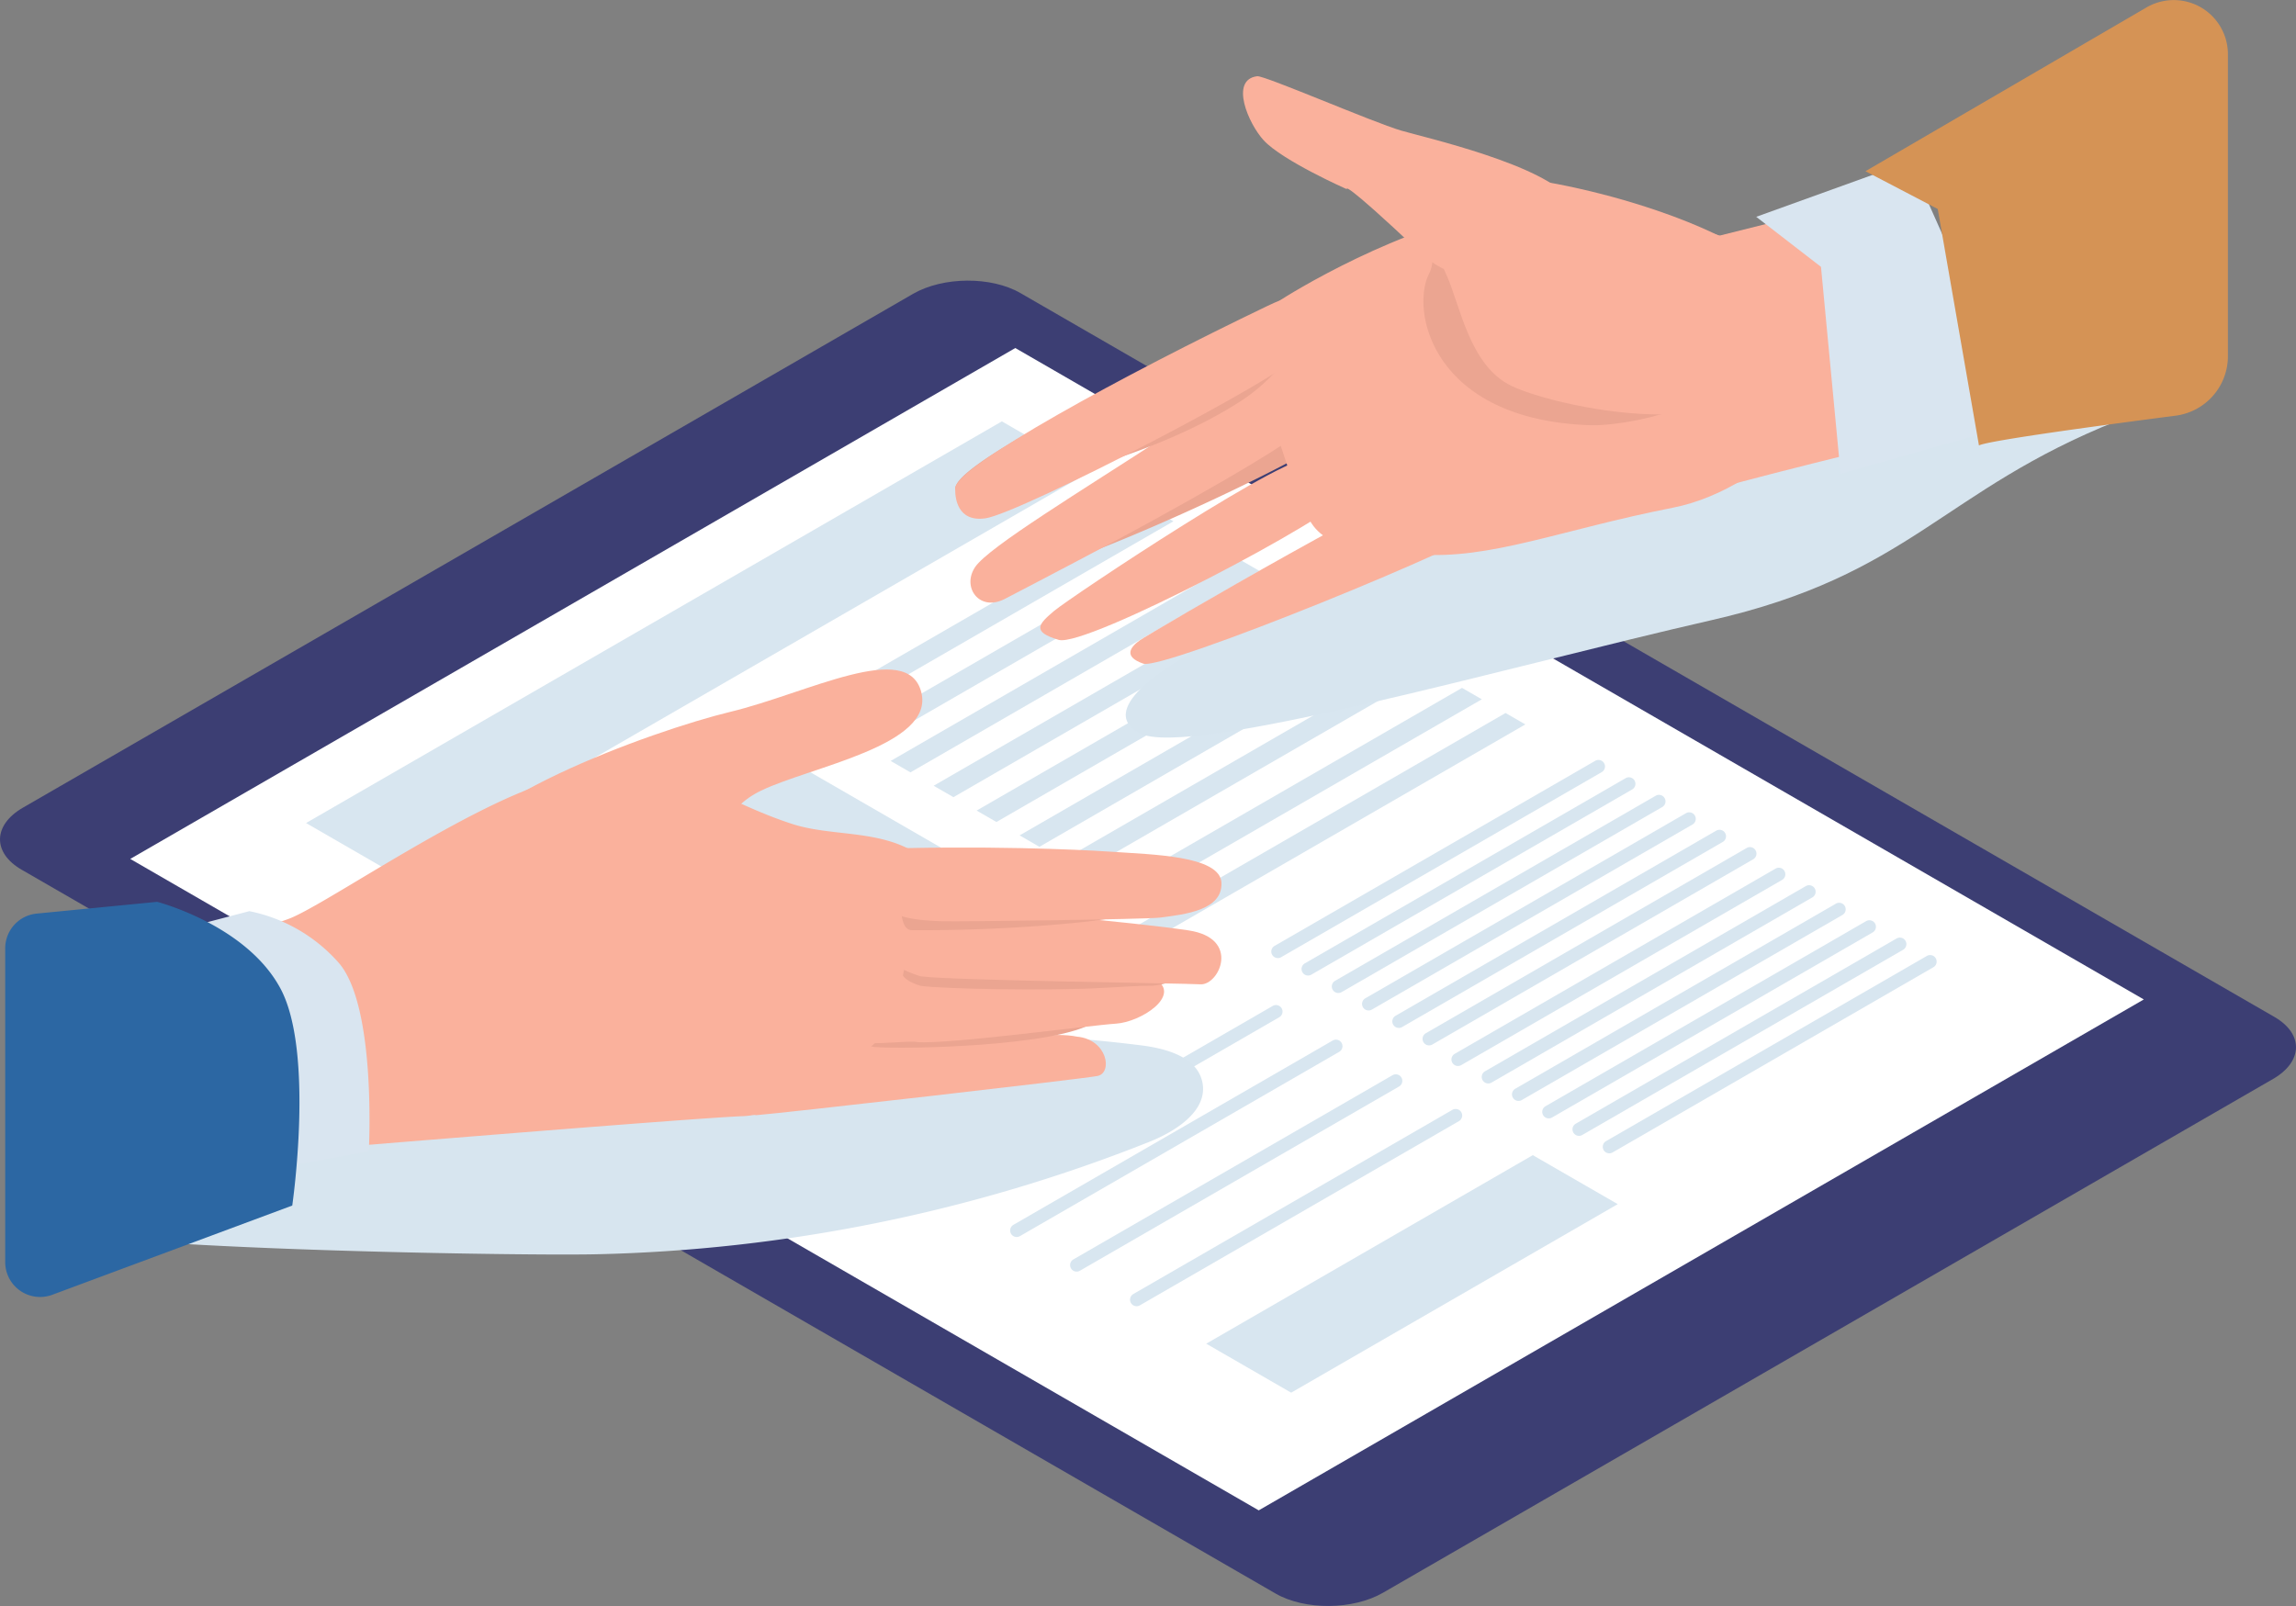
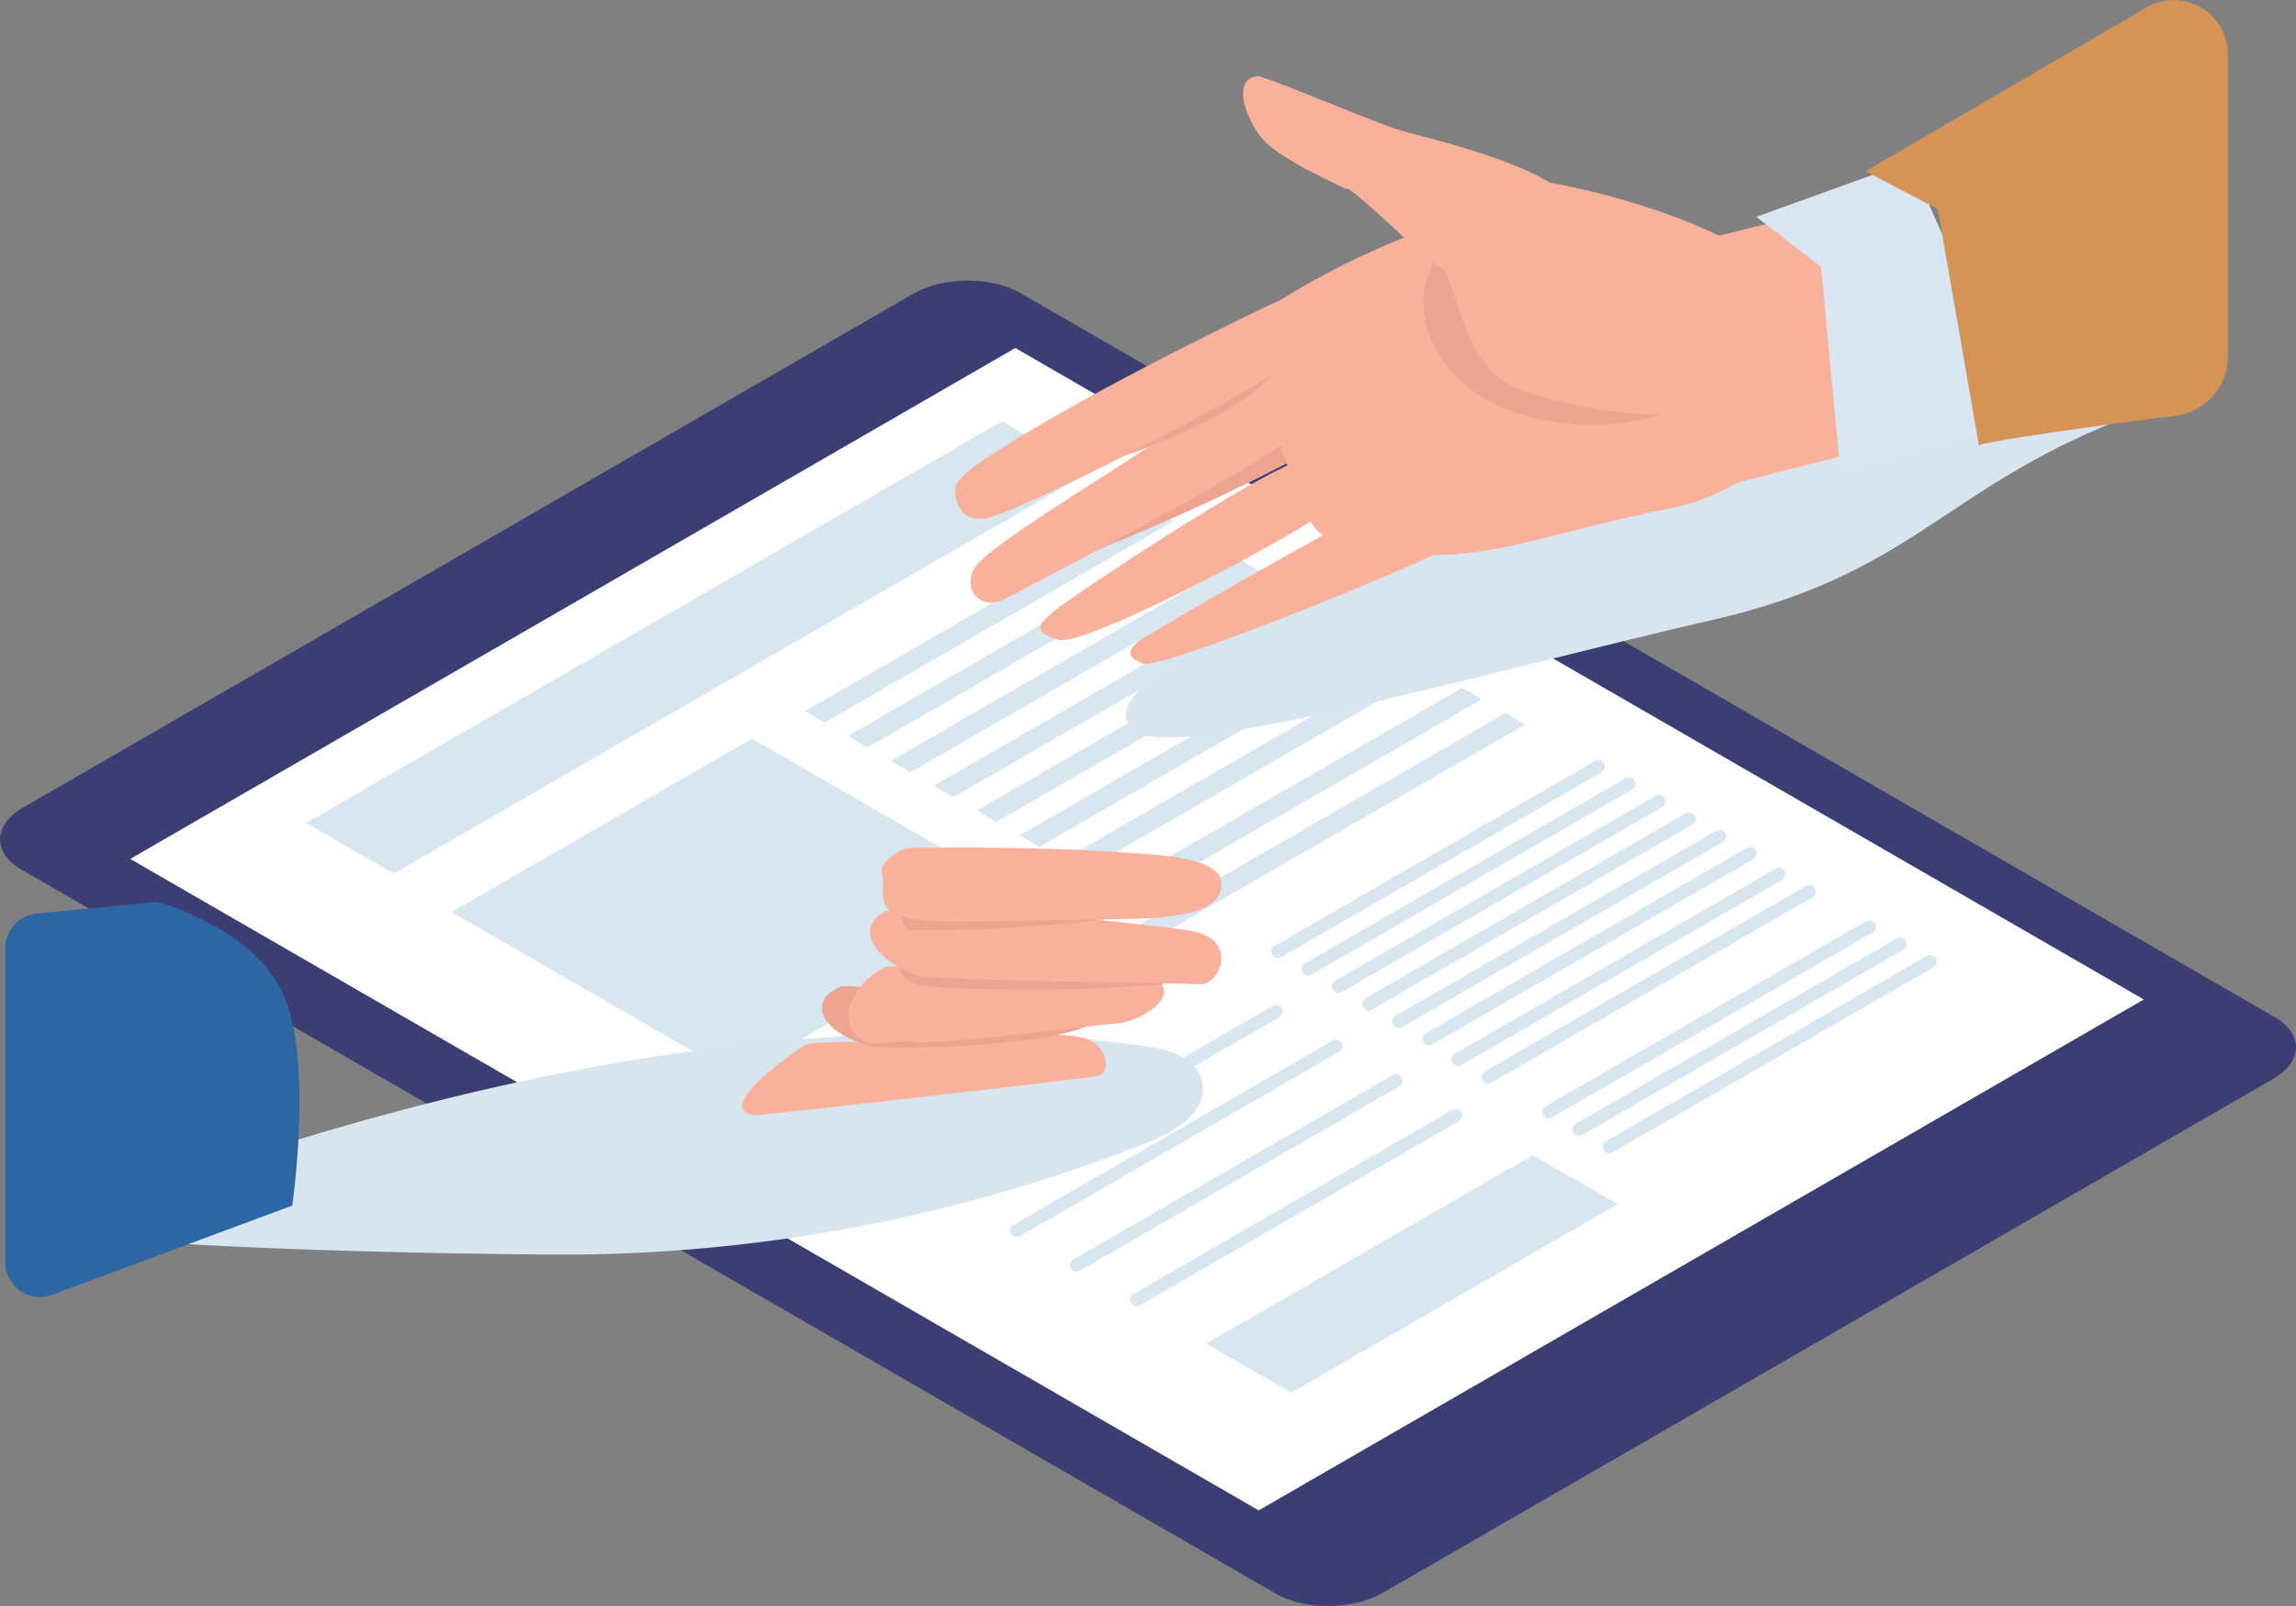
<svg xmlns="http://www.w3.org/2000/svg" id="merit_img_05" width="331.84" height="232.152" viewBox="0 0 331.84 232.152">
  <rect x="0" y="0" width="331.84" height="232.152" fill="#808080" stroke="none" />
  <defs>
    <clipPath id="clip-path">
      <rect id="長方形_887" data-name="長方形 887" width="331.84" height="232.152" fill="none" />
    </clipPath>
    <clipPath id="clip-path-3">
      <rect id="長方形_884" data-name="長方形 884" width="170.872" height="31.972" fill="none" />
    </clipPath>
    <clipPath id="clip-path-4">
      <rect id="長方形_885" data-name="長方形 885" width="143.695" height="46.476" fill="none" />
    </clipPath>
  </defs>
  <g id="グループ_112950" data-name="グループ 112950" clip-path="url(#clip-path)">
    <g id="グループ_112949" data-name="グループ 112949">
      <g id="グループ_112948" data-name="グループ 112948" clip-path="url(#clip-path)">
        <path id="パス_3953" data-name="パス 3953" d="M328.524,235.3,199.886,309.571c-4.343,2.507-11.3,2.558-15.53.114L3.119,205.048c-4.234-2.444-4.146-6.459.2-8.966l128.638-74.269c4.343-2.507,11.3-2.558,15.53-.114L328.721,226.336c4.234,2.444,4.146,6.459-.2,8.966" transform="translate(0 -79.333)" fill="#3c3e73" />
        <path id="パス_3954" data-name="パス 3954" d="M346.654,242.867,218.734,316.721l-163.1-94.168L183.55,148.7Z" transform="translate(-36.81 -98.391)" fill="#fff" />
        <path id="パス_3955" data-name="パス 3955" d="M277.5,339.345l-43.434,25.076-41.167-23.768,43.433-25.076Z" transform="translate(-127.633 -208.809)" fill="#d8e6f0" />
        <path id="パス_3956" data-name="パス 3956" d="M130.743,238.1l12.671,7.315,100.567-58.062-12.671-7.316Z" transform="translate(-86.509 -119.126)" fill="#d8e6f0" />
        <path id="パス_3957" data-name="パス 3957" d="M397.053,219.5l-50.435,29.119-2.86-1.651,50.435-29.118Z" transform="translate(-227.456 -144.146)" fill="#d8e6f0" />
        <path id="パス_3958" data-name="パス 3958" d="M415.417,230.1l-50.435,29.118-2.859-1.651,50.435-29.118Z" transform="translate(-239.607 -151.162)" fill="#d8e6f0" />
        <path id="パス_3959" data-name="パス 3959" d="M433.78,240.706l-50.435,29.119-2.86-1.651,50.435-29.118Z" transform="translate(-251.758 -158.177)" fill="#d8e6f0" />
        <path id="パス_3960" data-name="パス 3960" d="M452.143,251.309l-50.435,29.118-2.859-1.651,50.435-29.118Z" transform="translate(-263.908 -165.192)" fill="#d8e6f0" />
        <path id="パス_3961" data-name="パス 3961" d="M470.507,261.911l-50.435,29.119-2.86-1.651,50.435-29.118Z" transform="translate(-276.059 -172.207)" fill="#d8e6f0" />
        <path id="パス_3962" data-name="パス 3962" d="M488.87,272.513l-50.435,29.119-2.86-1.651,50.435-29.118Z" transform="translate(-288.209 -179.222)" fill="#d8e6f0" />
        <path id="パス_3963" data-name="パス 3963" d="M507.234,283.115,456.8,312.233l-2.86-1.651,50.435-29.118Z" transform="translate(-300.36 -186.237)" fill="#d8e6f0" />
        <path id="パス_3964" data-name="パス 3964" d="M429.347,295.561,328.065,354.036l-2.86-1.651L426.487,293.91Z" transform="translate(-215.18 -194.473)" fill="#d8e6f0" />
        <path id="パス_3965" data-name="パス 3965" d="M447.934,306.292,346.652,364.767l-2.86-1.651,101.282-58.475Z" transform="translate(-227.478 -201.573)" fill="#d8e6f0" />
        <path id="パス_3966" data-name="パス 3966" d="M406.866,457.969a.943.943,0,0,1-.472-1.76l46.129-26.633a.943.943,0,1,1,.943,1.633l-46.129,26.633a.94.94,0,0,1-.471.126" transform="translate(-268.588 -284.156)" fill="#d8e6f0" />
        <path id="パス_3967" data-name="パス 3967" d="M432.473,472.753a.943.943,0,0,1-.472-1.76l46.129-26.633a.943.943,0,1,1,.943,1.633l-46.13,26.633a.94.94,0,0,1-.471.126" transform="translate(-285.531 -293.938)" fill="#d8e6f0" />
        <path id="パス_3968" data-name="パス 3968" d="M458.083,487.539a.943.943,0,0,1-.472-1.76l46.129-26.632a.943.943,0,1,1,.943,1.634l-46.129,26.632a.938.938,0,0,1-.471.126" transform="translate(-302.477 -303.722)" fill="#d8e6f0" />
        <path id="パス_3969" data-name="パス 3969" d="M483.689,502.324a.943.943,0,0,1-.472-1.76l46.13-26.633a.943.943,0,0,1,.943,1.633L484.16,502.2a.938.938,0,0,1-.471.126" transform="translate(-319.42 -313.504)" fill="#d8e6f0" />
        <path id="パス_3970" data-name="パス 3970" d="M574.777,500.637l-47.2,27.253L515.3,520.808l47.2-27.253Z" transform="translate(-340.964 -326.572)" fill="#d8e6f0" />
        <path id="パス_3971" data-name="パス 3971" d="M621,399.43a.943.943,0,0,1-.472-1.76l46.356-26.764a.943.943,0,1,1,.943,1.633L621.475,399.3a.937.937,0,0,1-.471.126" transform="translate(-410.278 -245.335)" fill="#d8e6f0" />
        <path id="パス_3972" data-name="パス 3972" d="M633.929,406.893a.943.943,0,0,1-.472-1.76l46.356-26.764a.943.943,0,1,1,.943,1.633L634.4,406.767a.938.938,0,0,1-.471.126" transform="translate(-418.83 -250.273)" fill="#d8e6f0" />
-         <path id="パス_3973" data-name="パス 3973" d="M646.854,414.355a.943.943,0,0,1-.472-1.76l46.356-26.764a.943.943,0,0,1,.943,1.633l-46.357,26.764a.937.937,0,0,1-.471.126" transform="translate(-427.382 -255.21)" fill="#d8e6f0" />
        <path id="パス_3974" data-name="パス 3974" d="M659.778,421.816a.943.943,0,0,1-.472-1.76l46.356-26.764a.943.943,0,0,1,.943,1.633l-46.356,26.764a.938.938,0,0,1-.471.126" transform="translate(-435.934 -260.147)" fill="#d8e6f0" />
        <path id="パス_3975" data-name="パス 3975" d="M672.7,429.279a.943.943,0,0,1-.472-1.76l46.356-26.764a.943.943,0,1,1,.943,1.633l-46.356,26.764a.938.938,0,0,1-.471.126" transform="translate(-444.484 -265.085)" fill="#d8e6f0" />
        <path id="パス_3976" data-name="パス 3976" d="M685.626,436.74a.943.943,0,0,1-.472-1.76l46.356-26.764a.943.943,0,1,1,.943,1.633L686.1,436.614a.939.939,0,0,1-.471.126" transform="translate(-453.036 -270.022)" fill="#d8e6f0" />
        <path id="パス_3977" data-name="パス 3977" d="M544.033,353.321a.943.943,0,0,1-.472-1.76L589.917,324.8a.943.943,0,0,1,.943,1.633L544.5,353.2a.937.937,0,0,1-.471.126" transform="translate(-359.348 -214.827)" fill="#d8e6f0" />
        <path id="パス_3978" data-name="パス 3978" d="M556.956,360.781a.943.943,0,0,1-.472-1.76l46.356-26.764a.943.943,0,1,1,.943,1.633l-46.356,26.764a.938.938,0,0,1-.471.126" transform="translate(-367.899 -219.762)" fill="#d8e6f0" />
        <path id="パス_3979" data-name="パス 3979" d="M569.881,368.242a.943.943,0,0,1-.472-1.76l46.356-26.764a.943.943,0,0,1,.943,1.633l-46.356,26.764a.94.94,0,0,1-.471.126" transform="translate(-376.451 -224.699)" fill="#d8e6f0" />
        <path id="パス_3980" data-name="パス 3980" d="M582.806,375.707a.943.943,0,0,1-.472-1.76l46.357-26.764a.943.943,0,0,1,.943,1.633l-46.356,26.764a.938.938,0,0,1-.471.126" transform="translate(-385.003 -229.639)" fill="#d8e6f0" />
        <path id="パス_3981" data-name="パス 3981" d="M595.731,383.166a.943.943,0,0,1-.472-1.76l46.356-26.764a.943.943,0,0,1,.943,1.633L596.2,383.039a.939.939,0,0,1-.471.126" transform="translate(-393.555 -234.574)" fill="#d8e6f0" />
        <path id="パス_3982" data-name="パス 3982" d="M608.653,390.628a.943.943,0,0,1-.472-1.76L654.537,362.1a.943.943,0,1,1,.943,1.633L609.124,390.5a.939.939,0,0,1-.471.126" transform="translate(-402.105 -239.511)" fill="#d8e6f0" />
        <g id="グループ_112944" data-name="グループ 112944" transform="translate(3.006 149.375)" style="mix-blend-mode: multiply;isolation: isolate">
          <g id="グループ_112943" data-name="グループ 112943">
            <g id="グループ_112942" data-name="グループ 112942" clip-path="url(#clip-path-3)">
              <path id="パス_3983" data-name="パス 3983" d="M91.935,473.45a229.939,229.939,0,0,0,80.088-16.267c3.911-1.56,8.535-4.579,7.616-8.689-.8-3.566-5.183-4.788-8.809-5.242-49.643-6.229-99.993,5.021-147.05,22.018-6.594,2.382-12.353-3.4-14.871,3.14-1.577,4.1,70.515,5.306,83.025,5.04" transform="translate(-8.885 -441.513)" fill="#d7e5ef" />
            </g>
          </g>
        </g>
        <g id="グループ_112947" data-name="グループ 112947" transform="translate(162.706 60.144)" style="mix-blend-mode: multiply;isolation: isolate">
          <g id="グループ_112946" data-name="グループ 112946">
            <g id="グループ_112945" data-name="グループ 112945" clip-path="url(#clip-path-4)">
              <path id="パス_3984" data-name="パス 3984" d="M565.488,207.293c28.967-6.6,33.342-18.707,58.781-28.854,3.911-1.56-27.172.435-30.8-.02-49.642-6.229-104.277,34.332-104.277,34.332s-13.224,7.227-6.249,10.874,53.576-9.734,82.543-16.332" transform="translate(-480.913 -177.768)" fill="#d7e5ef" />
            </g>
          </g>
        </g>
-         <path id="パス_3985" data-name="パス 3985" d="M191.879,315.012c-1.121-9.163,29.481-20.157,40.62-22.838s25.652-10.519,27.6-2.826-16.037,10.768-23.145,14.21c-10.71,5.187-1.652,15.976-4.3,16.331-4.4.59-39.84,2.782-40.777-4.876" transform="translate(-126.942 -189.275)" fill="#fab19c" />
        <path id="パス_3986" data-name="パス 3986" d="M409.1,391.248c.528-2.206,1.964-7.816,3-9.844,1.481-2.9,4.03-4.762,6.674-4.143,2.388.557,4.491,3.748,4.437,6.263-.047,2.235-1.329,9.18-1.153,11.517Z" transform="translate(-270.692 -249.545)" fill="#ed9bb6" />
        <path id="パス_3987" data-name="パス 3987" d="M365.375,442.44c-3.361-.678-8.772.207-14.23.691-2.833.251-22.263-.284-24.971.431-4.029,2.63-13.375,9.737-7.157,10.229,3.552-.26,47.079-5.227,49.309-5.664s1.47-5.272-2.951-5.687" transform="translate(-209.712 -292.588)" fill="#fab19c" />
        <path id="パス_3988" data-name="パス 3988" d="M392.845,423.265c-3.846-1.459-16.734-.132-20.544-.021-3.411.1-15.15-2.167-18.5-1.85-5.284,2.328-2.5,6.956,4.76,8.751,4.254.385,26.912-.075,31.981-3.653,2.98-2.1,5.9-.922,2.3-3.228" transform="translate(-232.292 -278.805)" fill="#eba591" />
        <path id="パス_3989" data-name="パス 3989" d="M406.928,414.892c-3.846-1.458-16.734-.132-20.544-.021-3.411.1-15.15-2.167-18.5-1.85-4.566,2.012-8.025,8.347-2.919,10.913.8.4,6.382-.278,7.368-.034,4.255.385,25.116-2.43,28.757-2.659s9.431-4.043,5.833-6.349" transform="translate(-239.814 -273.265)" fill="#fab19c" />
        <path id="パス_3990" data-name="パス 3990" d="M422.926,397.114c-7.112-2.855-26.48-4.552-29.837-4.4-5.392,2.062-12.763,7.486-5.6,9.639,3.161.445,18.234.747,26.225.3,2.7-.15,5.942-.347,6.625-.309,2.7.154,9.7-2.378,2.583-5.234" transform="translate(-254.428 -259.843)" fill="#eba591" />
        <path id="パス_3991" data-name="パス 3991" d="M417.709,391.631c-8.033-1.2-29.766-3.156-33.123-3-.659.252-9.934-.139-10.622.2-4.941,2.444-1.265,7.548,5.025,9.438,4.23.6,37.733,1,40.436,1.157s5.871-6.656-1.717-7.792" transform="translate(-245.925 -257.139)" fill="#fab19c" />
-         <path id="パス_3992" data-name="パス 3992" d="M180.944,338.351c-5.252-2.743-11.579-1.922-16.9-3.638-8.166-2.634-15.16-7.26-21.572-8.8-1.705-.41-10.2.645-20.657,5.519C110.085,336.9,96.147,346.375,91.536,348.3a25.3,25.3,0,0,1-16.714.614l4.071,34.132s69.552-5.788,78-6.106,20.526-11.873,20.526-11.873a56.734,56.734,0,0,0,3.145-11.371c1.031-5.784,6.429-12.189.378-15.349" transform="translate(-49.508 -215.594)" fill="#fab19c" />
        <path id="パス_3993" data-name="パス 3993" d="M429.111,369.276c-.157-3.975-26.588-3.071-43.439-2.736,0,0-2.112,9.947.7,10.229a228.666,228.666,0,0,0,24.14-1.1c6.129-.6,12.488-2.074,13.184-2.165,3.543-.466,5.571-.251,5.415-4.226" transform="translate(-254.686 -242.312)" fill="#eba591" />
        <path id="パス_3994" data-name="パス 3994" d="M425.7,367.233c-.157-3.975-10.3-4.094-15.716-4.49-1.072-.078-12.985-.871-29.836-.536,0,0-4.142,1.68-3.523,3.728.9,2.968-2.569,6.495,8.5,6.839,2.826.088,29.863-.278,31.725-.523,3.543-.466,9-1.043,8.848-5.018" transform="translate(-249.16 -239.609)" fill="#fab19c" />
-         <path id="パス_3995" data-name="パス 3995" d="M52.741,394.075l18.2-4.77A23.387,23.387,0,0,1,83.9,396.826c5.455,6.383,4.3,27.2,4.3,27.2L60.846,429.1Z" transform="translate(-34.897 -257.593)" fill="#d9e5f0" />
        <path id="パス_3996" data-name="パス 3996" d="M24.185,385.322l-17.407,1.7a5.042,5.042,0,0,0-4.554,5.019V437.4a5.043,5.043,0,0,0,6.8,4.726l34.687-12.9S46.94,407.1,42.022,397.88s-17.837-12.558-17.837-12.558" transform="translate(-1.472 -254.958)" fill="#2c67a3" />
        <path id="パス_3997" data-name="パス 3997" d="M731.946,90.086,745.2,123.113s-27.877,6.78-29.651,7.681c-14.5-7.092-.817-23.685,1.024-36.865Z" transform="translate(-469.097 -59.608)" fill="#fab19c" />
        <path id="パス_3998" data-name="パス 3998" d="M483.533,196.067c-1.864-2.048-34.834,19.947-37.114,21.872s-3.311,3.029.637,4.2,40.04-17.938,41.632-20.957-5.155-5.116-5.155-5.116" transform="translate(-294.048 -129.644)" fill="#fab19c" />
        <path id="パス_3999" data-name="パス 3999" d="M527.476,205.273c-1.333-1.611-41.864,22.084-43.216,23.05s-2.454,2.356.483,3.38,48.906-17.8,50.213-20.026-7.48-6.4-7.48-6.4" transform="translate(-319.512 -135.772)" fill="#fab19c" />
        <path id="パス_4000" data-name="パス 4000" d="M489.19,148.9c-6.435,3.087-12.669,6.145-18.215,8.993-12.415,6.375-25.7,20.963-21.626,20.394,3.452-.482,28.74-11.194,40.541-18.545a26.552,26.552,0,0,0,8.51-8.16c1.731-2.941,3.285-8.674-9.209-2.681" transform="translate(-296.825 -96.783)" fill="#eba591" />
        <path id="パス_4001" data-name="パス 4001" d="M462.769,155.758c-6.4,0-6.5,1.539-19.817,10.216-12.307,8.02-25.734,16.139-27.705,19.044s.57,6.5,4.242,4.64c1.738-.882,6.06-3.169,11.512-6.03,12.794-6.714,30.924-16.945,32.138-19.007,1.731-2.94,6.032-8.862-.369-8.862" transform="translate(-274.303 -103.061)" fill="#fab19c" />
        <path id="パス_4002" data-name="パス 4002" d="M606.987,93.325s-17.516-6.434-33.294-4.378c-14.427,1.88-31.433,12.428-32.4,13.154-1.144.856-3.429,10.91-2.346,13.6,2.475,6.153,4.8,15.682,7.341,18.975,3.026,3.923,10.434,3.677,14.979,4.039,10.47.833,20.7-3.549,36.936-6.739,14.271-2.8,27.212-18.334,26.828-25.822s-18.039-12.829-18.039-12.829" transform="translate(-356.416 -58.586)" fill="#fab19c" />
        <path id="パス_4003" data-name="パス 4003" d="M447.762,135.825c-20.84,10-39.565,19.7-39.693,22.907-.052,1.307,4.49.161,8.568-.408,3.452-.481,20.024-4.307,31.825-11.657a26.552,26.552,0,0,0,8.51-8.16c1.731-2.941,3.285-8.674-9.209-2.681" transform="translate(-270.008 -88.134)" fill="#eba591" />
        <path id="パス_4004" data-name="パス 4004" d="M453.094,127.182c-20.839,10-44.906,23.118-45.035,26.33-.052,1.307.272,4.9,4.351,4.329,5.013-.7,43.616-20.725,45.347-23.665s7.831-12.987-4.663-6.995" transform="translate(-269.999 -82.914)" fill="#fab19c" />
        <path id="パス_4005" data-name="パス 4005" d="M649.884,111.222c-4.431-9.1-21.02-21.5-23.137-23.058L626.524,88s-5.422-.224-12.292.195-3.738,6.471-5.324,9.5c-2.76,5.266.307,21.207,23.3,21.961,5.206.171,20.35-2.942,17.675-8.433" transform="translate(-402.34 -58.188)" fill="#eba591" />
        <path id="パス_4006" data-name="パス 4006" d="M647,83.53c-12.256-6.181-36.109-11.7-45.211-7.758,0,0,3.543,9.076,5.473,13.277s3.3,13.15,9.438,16.022,25.54,6.741,32.321,1.516c6.534-5.034,6.041-25.425-2.02-23.056" transform="translate(-398.185 -49.258)" fill="#fab19c" />
        <path id="パス_4007" data-name="パス 4007" d="M578.37,50.512c-3.548-5.118-21.2-9.122-24.478-10.083-4.195-1.232-19.775-8-20.836-7.867-4.008.5-1.28,6.862.944,9.272,2.726,2.953,12.012,7.06,12.012,7.06s-.974-1.763,10.514,9.068,21.843-7.45,21.843-7.45" transform="translate(-351.354 -21.544)" fill="#fab19c" />
        <path id="パス_4008" data-name="パス 4008" d="M772.448,68.972l16.718,37.578-26.731,7.587L759.6,84.212l-9.36-7.233Z" transform="translate(-496.413 -45.637)" fill="#d9e5f0" />
        <path id="パス_4009" data-name="パス 4009" d="M849.292,7.839V51.482a8.675,8.675,0,0,1-7.558,8.606c-10.132,1.313-27.018,3.583-28.425,4.3l-5.956-34.179-10.448-5.459L837.524,1.076a7.827,7.827,0,0,1,11.768,6.763" transform="translate(-527.292 0)" fill="#d59355" />
      </g>
    </g>
  </g>
</svg>